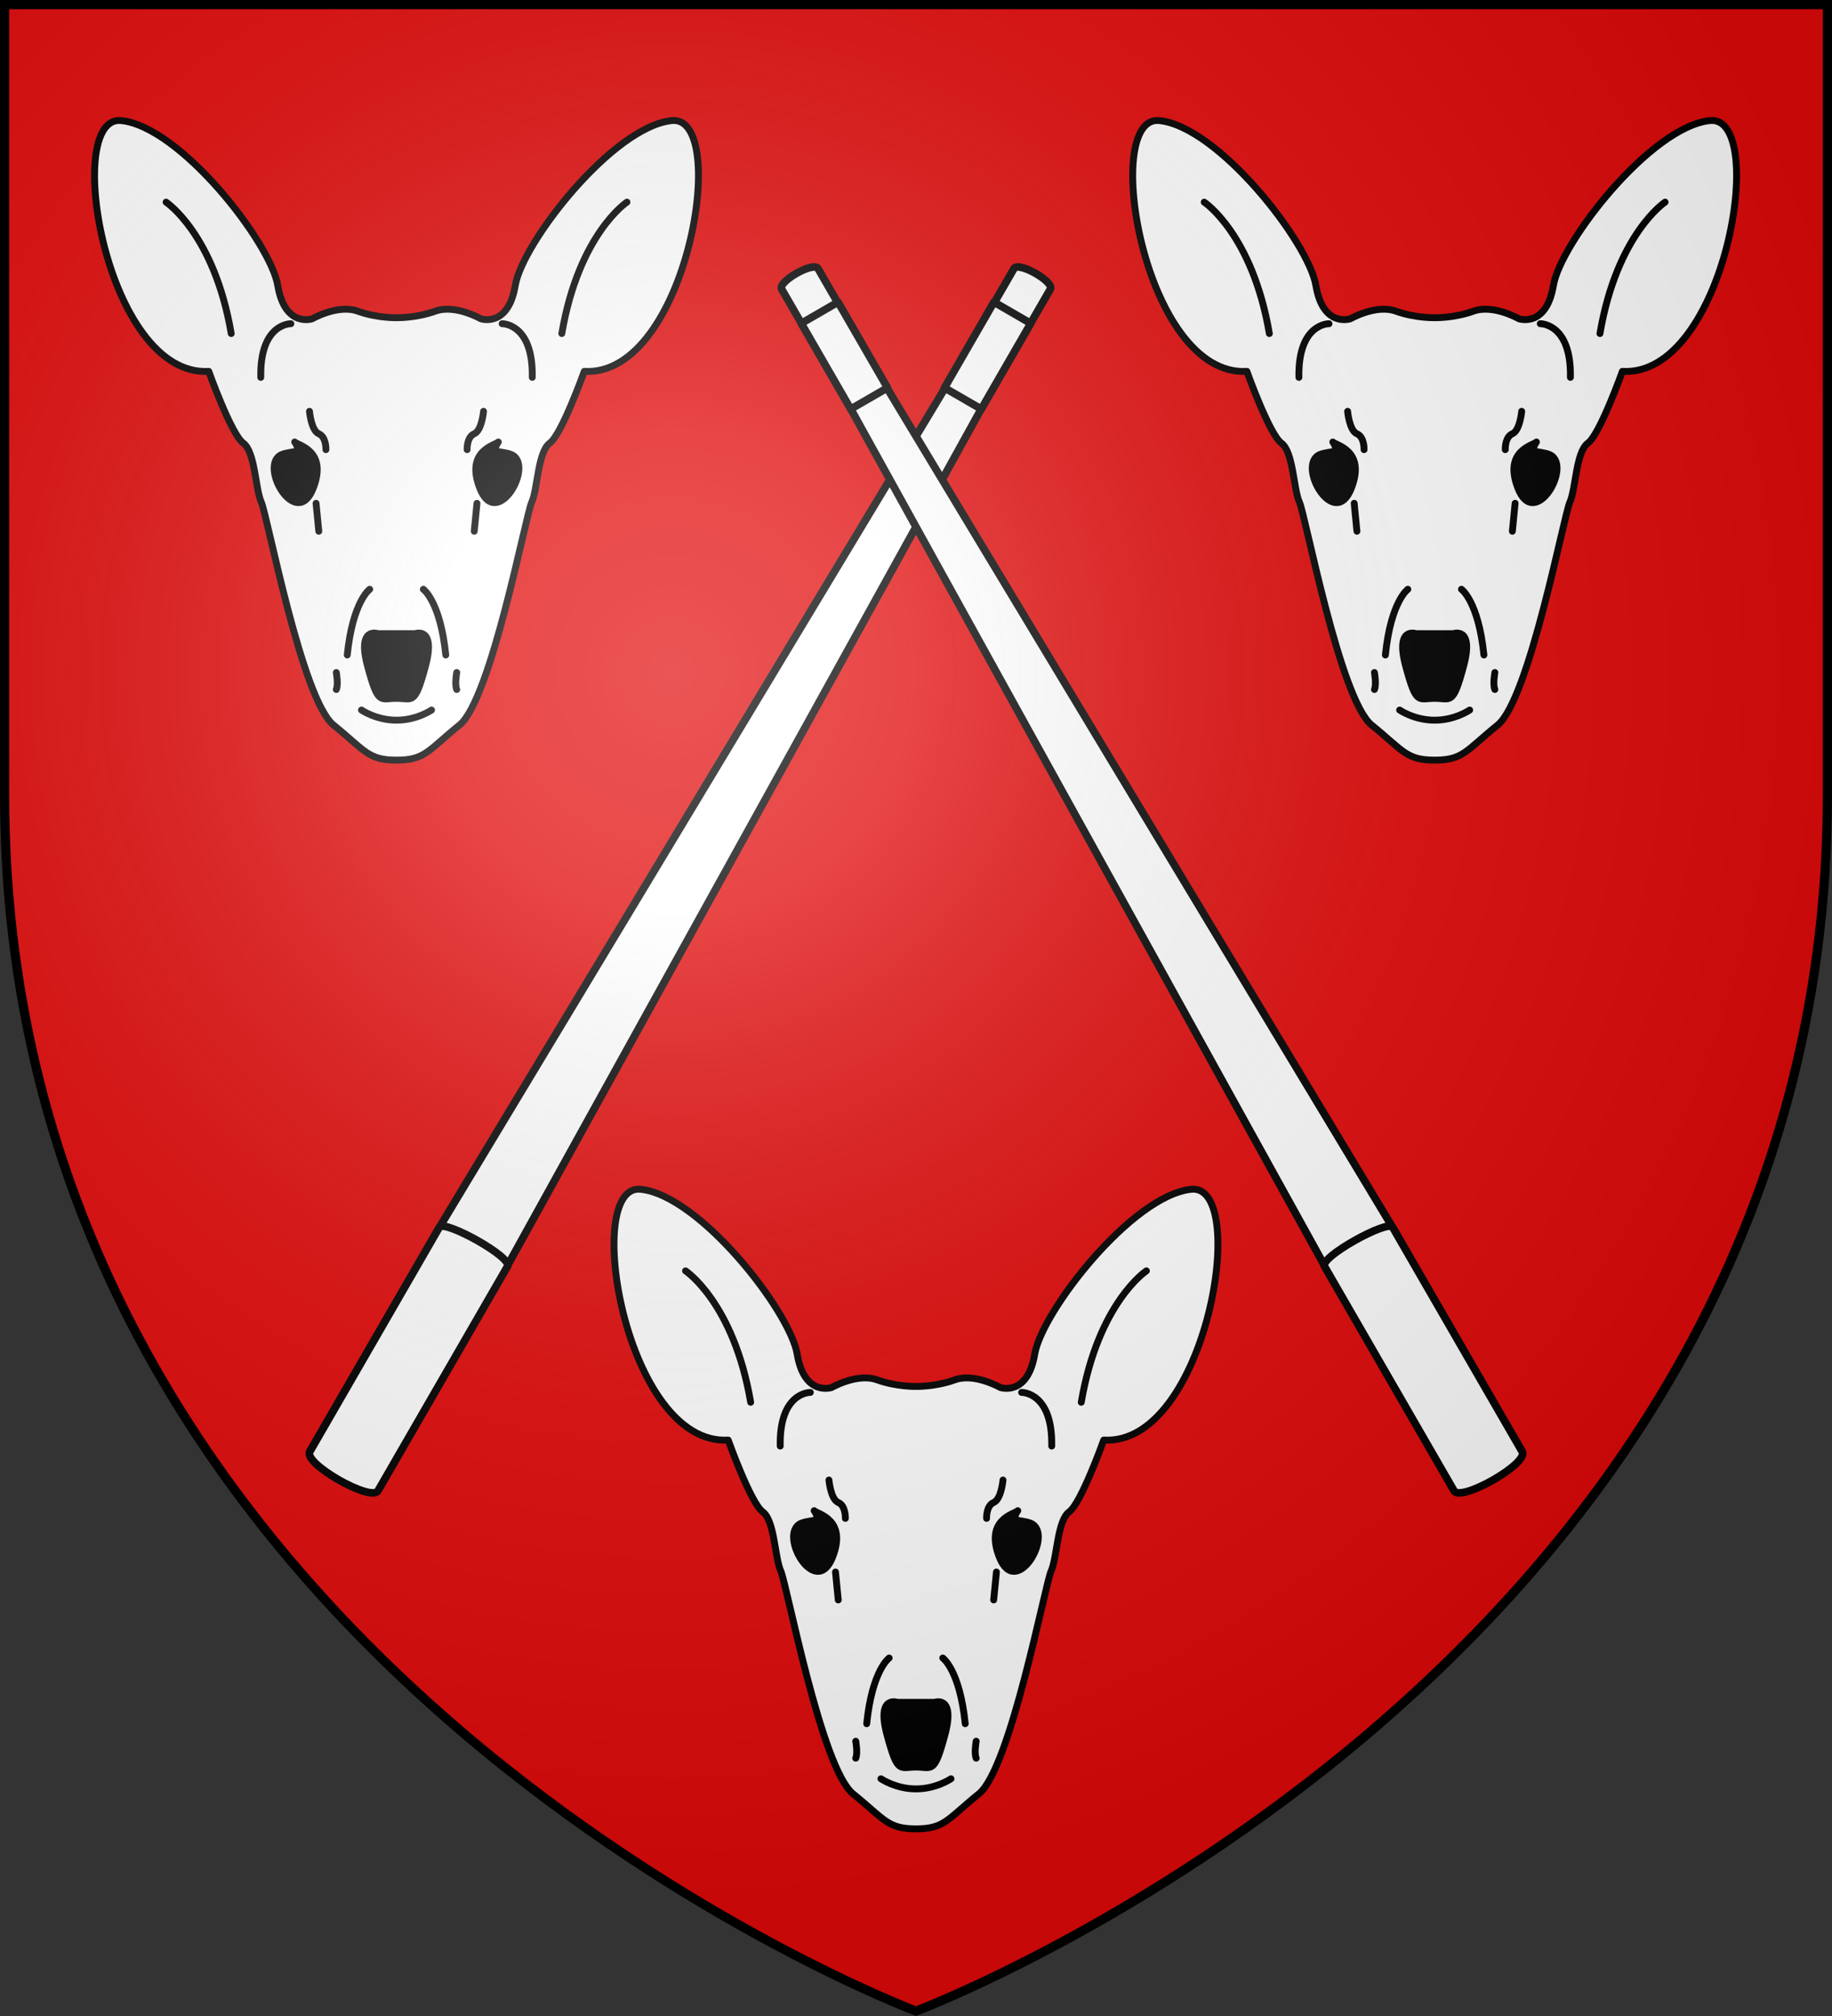
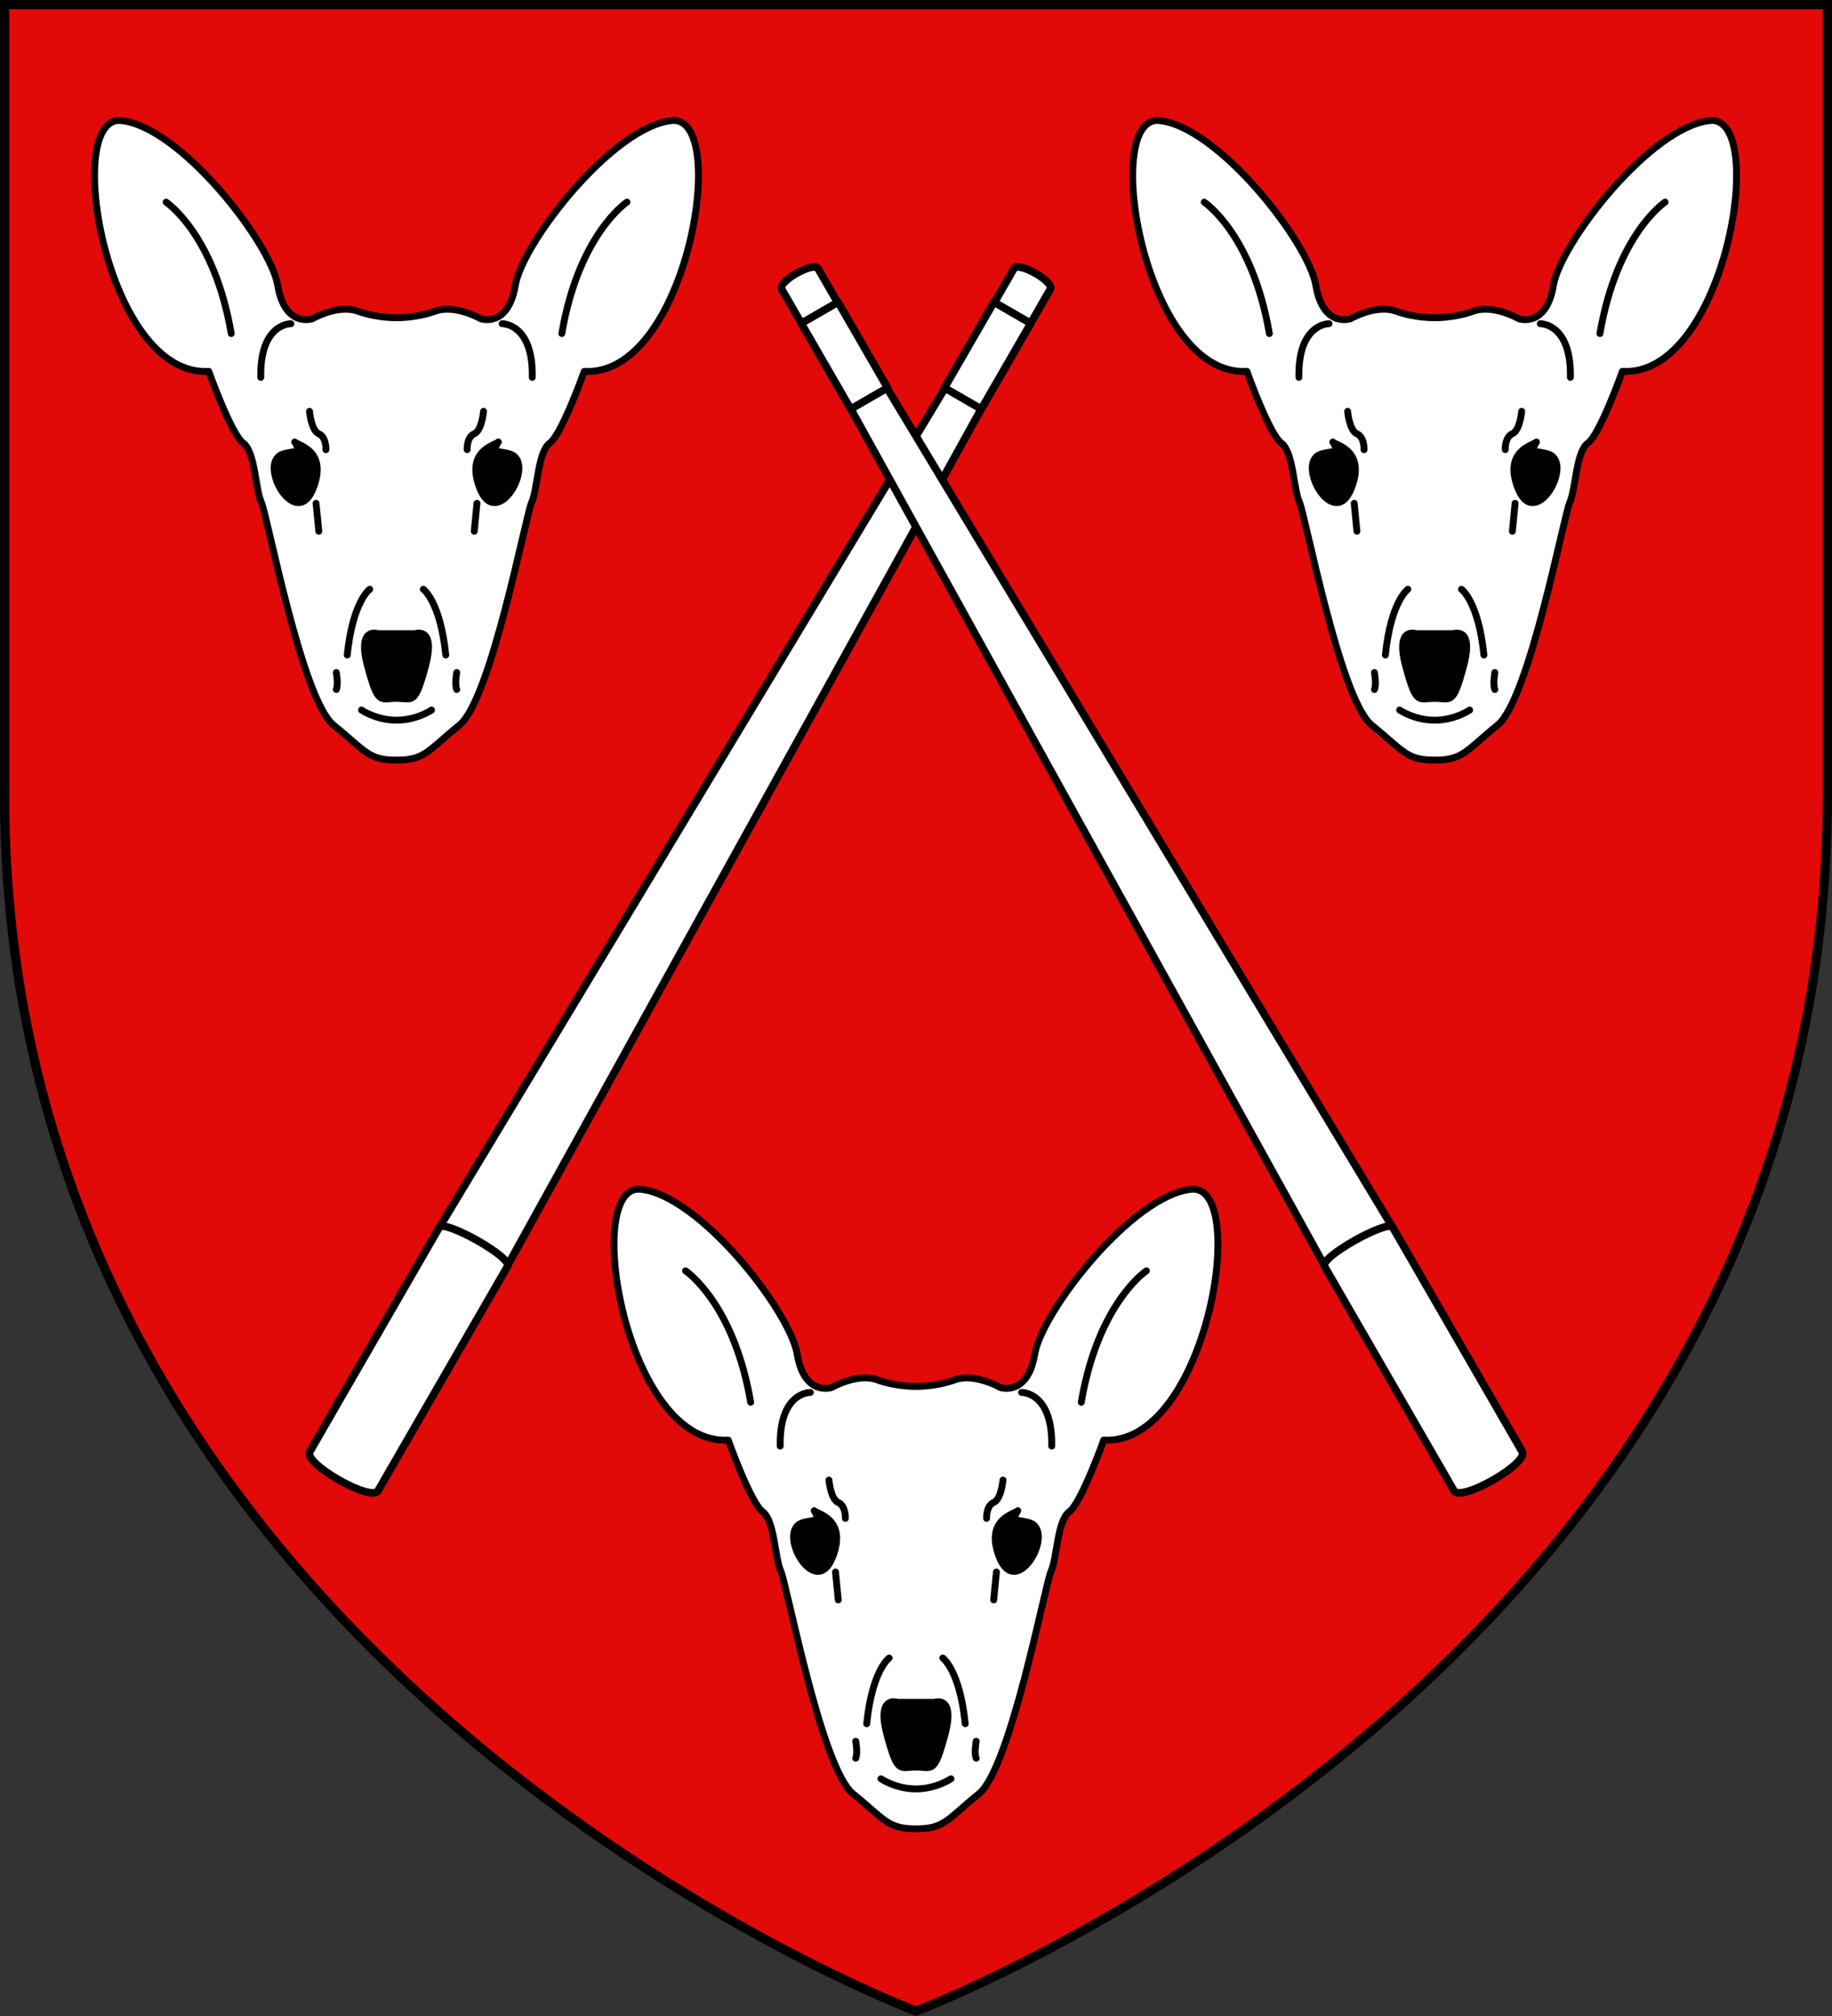
<svg xmlns="http://www.w3.org/2000/svg" xmlns:xlink="http://www.w3.org/1999/xlink" height="660" viewBox="-300 -300 600 660" width="600">
  <rect x="-300" y="-300" width="600" height="660" fill="#333333" stroke="none" />
  <radialGradient id="a" cx="-80" cy="-80" gradientUnits="userSpaceOnUse" r="405">
    <stop offset="0" stop-color="#fff" stop-opacity=".31" />
    <stop offset=".19" stop-color="#fff" stop-opacity=".25" />
    <stop offset=".6" stop-color="#6b6b6b" stop-opacity=".125" />
    <stop offset="1" stop-opacity=".125" />
  </radialGradient>
  <path d="m-298.5-298.5h597v258.543c0 286.248-298.5 398.457-298.5 398.457s-298.5-112.209-298.5-398.457z" fill="#e20909" />
  <g id="b" stroke="#000" stroke-linecap="round" stroke-linejoin="round" stroke-width="1.734" transform="matrix(1.298 0 0 1.298 860.664 46.43)">
    <path d="m-778.264-84.013c8.01-6.491 16.711-52.895 18.23-56.209 1.519-3.315 1.519-12.706 4.558-14.916s8.701-18.092 8.701-18.092c25.964 1.519 37.013-64.772 22.097-63.253-14.916 1.519-37.703 30.798-39.499 41.57s-8.701 8.425-8.701 8.425-6.491-3.729-11.463-1.933c-4.972 1.795-9.806 1.657-9.806 1.657s-4.834.138-9.806-1.657c-4.972-1.795-11.463 1.933-11.463 1.933s-6.905 2.348-8.701-8.425-24.583-40.051-39.499-41.57c-14.916-1.519-3.867 64.772 22.097 63.253 0 0 5.662 15.882 8.701 18.092s3.038 11.601 4.558 14.916c1.519 3.315 10.22 49.718 18.23 56.209 8.01 6.491 8.701 8.839 15.882 8.839s7.872-2.348 15.882-8.839z" fill="#fff" stroke="#000" stroke-linecap="round" stroke-linejoin="round" stroke-width="1.734" />
    <path d="m-809.338-97.272s.552 3.038 0 4.281m8.425-25.274s-4.281 3.038-5.662 16.573m-7.872-38.256.691 7.043m-2.348-30.245s.414 4.834 2.348 5.662c1.933.829 1.795 4.005 1.795 4.005m-40.327-62.424s12.153 8.01 16.435 33.146m15.054-2.486s-7.872-.138-7.596 13.534m43.089 83.908s-3.71 2.557-8.839 2.557-8.839-2.557-8.839-2.557m24.031-9.468s-.552 3.038 0 4.281m-8.425-25.274s4.281 3.038 5.662 16.573m7.872-38.256-.691 7.043m2.348-30.245s-.414 4.834-2.348 5.662c-1.933.829-1.795 4.005-1.795 4.005m40.327-62.424s-12.153 8.01-16.435 33.146m-15.054-2.486s7.872-.138 7.596 13.534" fill="none" stroke="#000" stroke-linecap="round" stroke-linejoin="round" stroke-width="1.734" />
    <path d="m-801.466-98.929c-2.701-10.081 2.624-8.148 2.624-8.148h9.391s5.325-1.933 2.624 8.148c-2.701 10.081-3.208 8.172-7.32 8.172s-4.618 1.909-7.32-8.172z" stroke="#000" stroke-linecap="round" stroke-linejoin="round" stroke-width="1.734" />
    <path d="m-768.458-155.415c-.691.829-8.379 2.068-4.696 11.601 4.25 10.998 13.968-5.774 8.01-8.425-2.762-1.105-5.386 0-3.315-3.176zm-51.376 0c.691.829 8.379 2.068 4.696 11.601-4.25 10.998-13.968-5.774-8.01-8.425 2.762-1.105 5.386 0 3.315-3.176z" stroke="#000" stroke-linecap="round" stroke-linejoin="round" stroke-width="1.734" />
  </g>
  <use height="100%" stroke="#000" stroke-width="1.056" transform="matrix(-1 0 0 1 0 0)" width="100%" xlink:href="#c" />
  <use height="100%" transform="translate(340)" width="100%" xlink:href="#b" />
  <use height="100%" transform="translate(170.125 349.875)" width="100%" xlink:href="#b" />
  <g id="c" stroke="#000" stroke-linejoin="round" stroke-width="3.224" transform="matrix(.671 -.388 .388 .672 -322.761 312.865)">
    <path d="m645.753-398.093c-.569-3.826 17.662-3.745 17.654 0v16.141 41.747l7.749 413.515.085 109.375h-32.852l-.23-109.701 7.594-413.499v-41.741z" fill="#fff" stroke="#000" stroke-linejoin="round" stroke-width="3.224" />
    <path d="m645.696-381.647h17.958v41.749h-17.958z" fill="#fff" stroke="#000" stroke-linejoin="round" stroke-width="3.224" />
    <path d="m638.004 73.375c-.157-4.543 33.077-3.82 33.201 0v109.17c.826 6-33.558 5.768-33.201 0z" fill="#fff" stroke="#000" stroke-linejoin="round" stroke-width="3.224" />
  </g>
-   <path d="m-298.5-298.5h597v258.543c0 286.248-298.5 398.457-298.5 398.457s-298.5-112.209-298.5-398.457z" fill="url(#a)" />
  <path d="m-298.5-298.5h597v258.503c0 286.203-298.5 398.395-298.5 398.395s-298.5-112.191-298.5-398.395z" fill="none" stroke="#000" stroke-width="3" />
</svg>